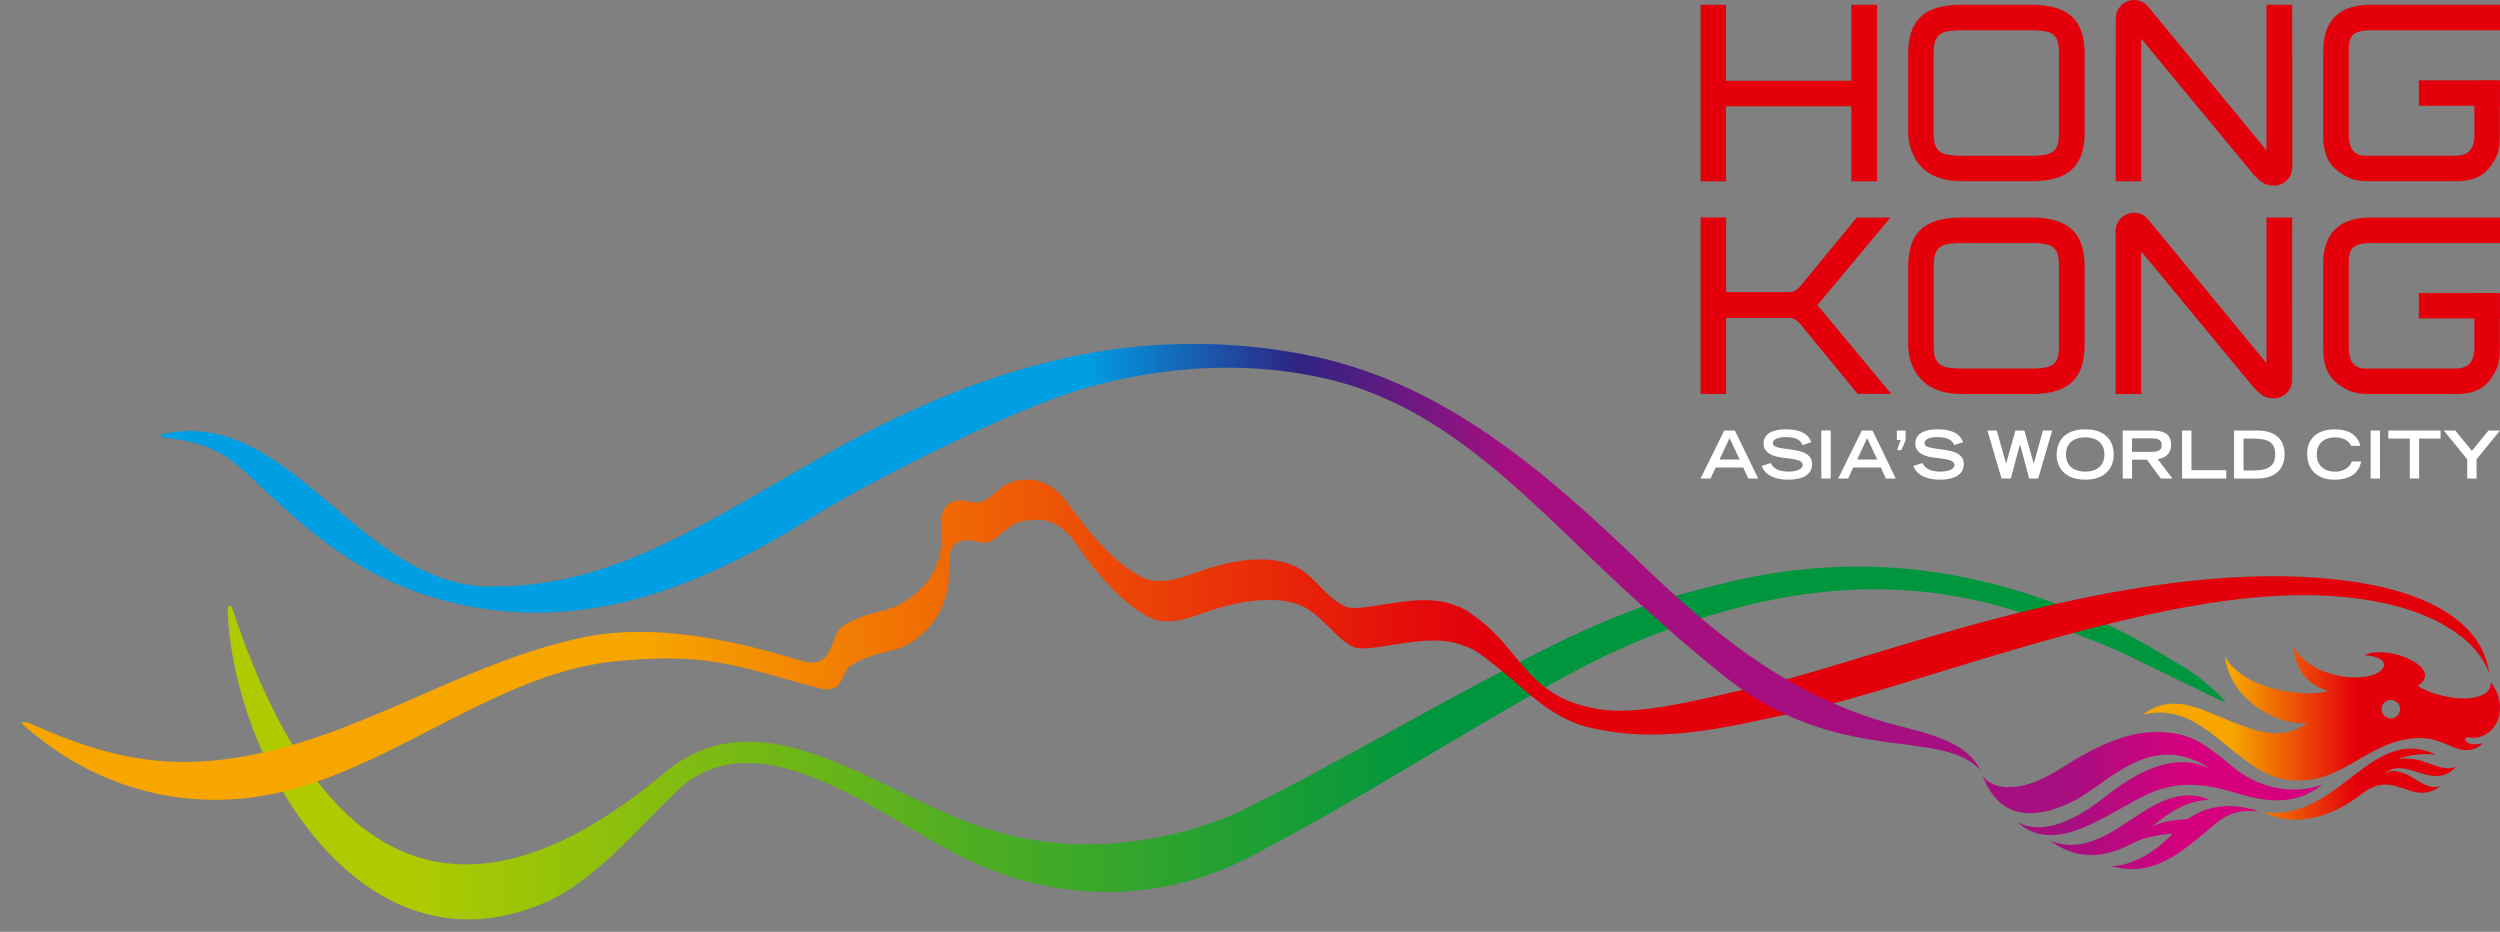
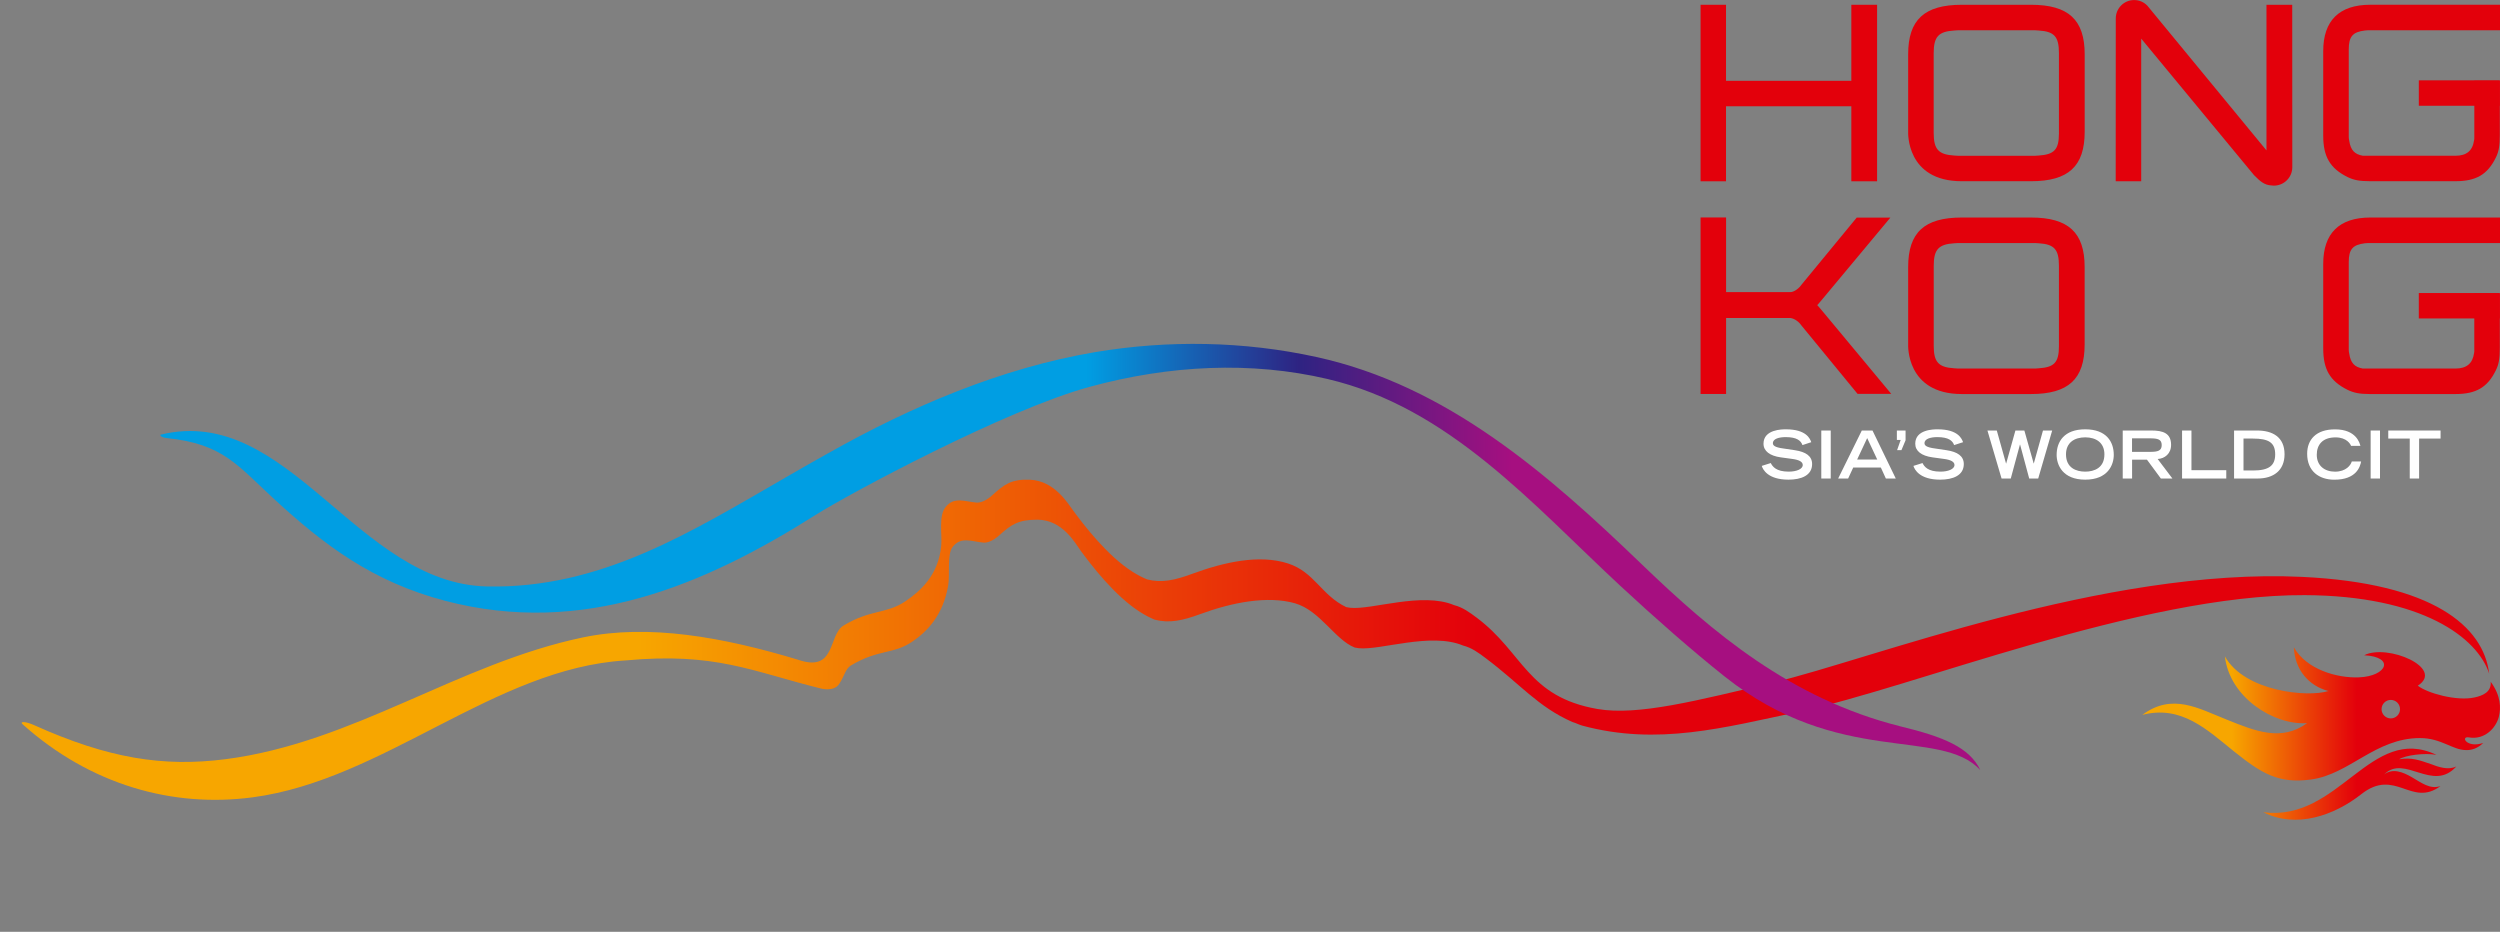
<svg xmlns="http://www.w3.org/2000/svg" width="110" height="41" viewBox="0 0 110 41" fill="none">
  <rect x="0" y="0" width="110" height="41" fill="#808080" stroke="none" />
  <g clip-path="url(#clip0)">
-     <path d="M75.865 18.943H76.336L77.36 21.055H76.924L76.703 20.571H75.488L75.264 21.055H74.825L75.865 18.943ZM76.544 20.218L76.102 19.276L75.658 20.218H76.544Z" fill="white" />
    <path d="M79.308 19.584C79.241 19.395 79.071 19.233 78.568 19.233C78.289 19.233 78.007 19.302 78.007 19.499C78.007 19.587 78.06 19.682 78.48 19.735L78.98 19.81C79.454 19.882 79.733 20.065 79.733 20.419C79.733 20.919 79.257 21.105 78.693 21.105C77.786 21.105 77.565 20.659 77.517 20.499L77.914 20.374C77.991 20.528 78.148 20.752 78.704 20.752C79.041 20.752 79.321 20.642 79.321 20.459C79.321 20.321 79.164 20.233 78.861 20.193L78.355 20.124C77.868 20.057 77.594 19.845 77.594 19.523C77.594 18.89 78.419 18.89 78.579 18.89C79.488 18.89 79.645 19.313 79.696 19.456L79.308 19.584Z" fill="white" />
    <path d="M80.137 18.943H80.552V21.055H80.137V18.943Z" fill="white" />
    <path d="M81.919 18.943H82.39L83.414 21.055H82.978L82.757 20.571H81.542L81.318 21.055H80.879L81.919 18.943ZM82.598 20.218L82.156 19.276L81.715 20.218H82.598Z" fill="white" />
    <path d="M83.46 18.943H83.845V19.372L83.664 19.805H83.473L83.63 19.356H83.462V18.943H83.46Z" fill="white" />
    <path d="M85.981 19.584C85.915 19.395 85.742 19.233 85.239 19.233C84.96 19.233 84.678 19.302 84.678 19.499C84.678 19.587 84.731 19.682 85.154 19.735L85.654 19.81C86.128 19.882 86.407 20.065 86.407 20.419C86.407 20.919 85.931 21.105 85.367 21.105C84.46 21.105 84.239 20.659 84.191 20.499L84.59 20.374C84.667 20.528 84.822 20.752 85.38 20.752C85.718 20.752 85.997 20.642 85.997 20.459C85.997 20.321 85.84 20.233 85.537 20.193L85.032 20.124C84.542 20.057 84.271 19.845 84.271 19.523C84.271 18.89 85.093 18.89 85.255 18.89C86.165 18.89 86.322 19.313 86.375 19.456L85.981 19.584Z" fill="white" />
    <path d="M87.447 18.943H87.859L88.266 20.396H88.271L88.678 18.943H89.072L89.482 20.393H89.487L89.891 18.943H90.296L89.681 21.055H89.285L88.883 19.558H88.878L88.474 21.055H88.069L87.447 18.943Z" fill="white" />
    <path d="M91.75 18.89C92.679 18.89 93.006 19.435 93.006 20.015C93.006 20.454 92.748 21.105 91.75 21.105C90.75 21.105 90.492 20.451 90.492 20.015C90.492 19.438 90.819 18.89 91.75 18.89ZM92.594 19.991C92.594 19.483 92.232 19.243 91.75 19.243C91.266 19.243 90.904 19.483 90.904 19.991C90.904 20.589 91.354 20.752 91.75 20.752C92.144 20.752 92.594 20.589 92.594 19.991Z" fill="white" />
    <path d="M93.4 18.943H94.668C95.168 18.943 95.528 19.058 95.528 19.574C95.528 19.962 95.251 20.178 94.937 20.196L95.586 21.055H95.078L94.466 20.225H93.812V21.055H93.4V18.943ZM94.607 19.882C94.945 19.882 95.115 19.834 95.115 19.582C95.115 19.334 94.945 19.287 94.607 19.287H93.809V19.882H94.607Z" fill="white" />
    <path d="M96.011 18.943H96.424V20.688H97.956V21.055H96.011V18.943Z" fill="white" />
    <path d="M98.302 18.943H99.318C99.986 18.943 100.52 19.225 100.52 19.986C100.52 20.704 100.031 21.055 99.334 21.055H98.299V18.943H98.302ZM99.132 20.702C99.834 20.702 100.108 20.486 100.108 19.991C100.108 19.475 99.823 19.297 99.132 19.297H98.714V20.699H99.132V20.702Z" fill="white" />
    <path d="M103.89 20.301C103.848 20.538 103.68 21.107 102.709 21.107C102.042 21.107 101.515 20.735 101.515 19.966C101.515 19.349 101.901 18.892 102.741 18.892C103.685 18.892 103.826 19.506 103.858 19.618H103.446C103.422 19.546 103.26 19.245 102.765 19.245C102.183 19.245 101.938 19.575 101.938 20.011C101.938 20.498 102.289 20.753 102.741 20.753C103.225 20.753 103.435 20.466 103.478 20.304H103.89V20.301Z" fill="white" />
    <path d="M104.308 18.943H104.72V21.055H104.308V18.943Z" fill="white" />
    <path d="M106.029 19.297H105.084V18.943H107.385V19.297H106.441V21.055H106.029V19.297Z" fill="white" />
-     <path d="M108.558 20.209L107.526 18.943H108.032L108.763 19.837L109.492 18.943H110L108.968 20.209V21.055H108.558V20.209Z" fill="white" />
    <path d="M83.959 5.798V2.388C83.959 0.87 84.672 0.21 86.321 0.21H89.364C91.013 0.21 91.726 0.87 91.726 2.388V5.796C91.726 7.317 91.013 7.974 89.364 7.974H86.321C83.853 7.977 83.959 5.798 83.959 5.798ZM85.986 6.844C86.042 6.844 86.095 6.854 86.148 6.854H89.545C89.598 6.854 89.654 6.844 89.697 6.844C90.386 6.801 90.593 6.583 90.593 5.873V2.335C90.593 1.612 90.388 1.386 89.707 1.343C89.654 1.343 89.601 1.332 89.545 1.332H86.148C86.093 1.332 86.04 1.343 85.986 1.343C85.297 1.386 85.082 1.612 85.082 2.335V5.852C85.082 6.575 85.297 6.801 85.986 6.844Z" fill="#E3000B" />
    <path d="M74.825 7.977V0.21H75.945V3.556H81.459V0.21H82.592V7.977H81.459V4.676H75.945V7.977H74.825Z" fill="#E3000B" />
    <path d="M100.858 0.21H99.725V6.615C99.725 6.615 99.725 6.615 99.722 6.615C99.722 6.615 94.496 0.266 94.485 0.252C94.339 0.098 94.134 0.002 93.902 0.002C93.456 0.002 93.094 0.364 93.094 0.814C93.094 0.827 93.091 7.977 93.091 7.977H94.213V1.699L99.174 7.703C99.456 7.99 99.642 8.147 99.951 8.16C99.983 8.166 100.017 8.168 100.049 8.168C100.496 8.168 100.861 7.807 100.861 7.357C100.858 7.32 100.858 0.21 100.858 0.21Z" fill="#E3000B" />
    <path d="M102.222 5.97V2.249C102.222 0.911 102.922 0.209 104.294 0.209H110V1.331H104.196C104.14 1.331 104.098 1.342 104.055 1.342C103.526 1.406 103.345 1.6 103.345 2.172V6.034C103.345 6.087 103.356 6.143 103.366 6.194C103.43 6.614 103.606 6.787 103.962 6.853H104.263H108.04C108.524 6.853 108.795 6.638 108.859 6.172C108.87 6.141 108.87 6.098 108.87 6.055V3.552H109.992V5.936C109.992 6.409 109.949 6.67 109.819 6.928C109.452 7.683 108.947 7.973 108.04 7.973H104.273C103.808 7.973 103.56 7.92 103.292 7.79C102.515 7.404 102.222 6.885 102.222 5.97Z" fill="#E3000B" />
    <path d="M109.992 3.535H106.428V4.654H109.992V3.535Z" fill="#E3000B" />
    <path d="M102.222 15.33V11.609C102.222 10.271 102.922 9.571 104.294 9.571H110V10.694H104.196C104.14 10.694 104.097 10.704 104.055 10.704C103.526 10.768 103.345 10.962 103.345 11.534V15.396C103.345 15.452 103.355 15.505 103.366 15.559C103.43 15.979 103.605 16.152 103.962 16.216H104.262H108.039C108.523 16.216 108.795 16 108.859 15.537C108.869 15.505 108.869 15.46 108.869 15.418V12.915H109.992V15.298C109.992 15.771 109.949 16.032 109.819 16.29C109.452 17.046 108.946 17.338 108.039 17.338H104.273C103.807 17.338 103.56 17.282 103.291 17.152C102.515 16.766 102.222 16.25 102.222 15.33Z" fill="#E3000B" />
    <path d="M109.992 12.893H106.427V14.012H109.992V12.893Z" fill="#E3000B" />
    <path d="M83.959 15.157V11.75C83.959 10.228 84.672 9.571 86.321 9.571H89.362C91.011 9.571 91.724 10.231 91.724 11.75V15.157C91.724 16.679 91.011 17.338 89.362 17.338H86.321C83.85 17.338 83.959 15.157 83.959 15.157ZM85.989 16.205C86.042 16.205 86.098 16.216 86.151 16.216H89.548C89.601 16.216 89.657 16.205 89.699 16.205C90.388 16.163 90.593 15.947 90.593 15.234V11.697C90.593 10.973 90.388 10.747 89.707 10.704C89.654 10.704 89.601 10.694 89.548 10.694H86.151C86.098 10.694 86.042 10.704 85.989 10.704C85.3 10.747 85.084 10.973 85.084 11.697V15.213C85.082 15.936 85.297 16.163 85.989 16.205Z" fill="#E3000B" />
-     <path d="M100.858 9.571H99.725V15.976H99.722C99.722 15.976 94.495 9.625 94.485 9.614C94.336 9.46 94.131 9.361 93.899 9.361C93.453 9.361 93.088 9.723 93.088 10.17C93.088 10.183 93.088 17.336 93.088 17.336H94.211V11.058L99.171 17.062C99.453 17.349 99.639 17.506 99.945 17.522C99.977 17.525 100.012 17.527 100.044 17.527C100.491 17.527 100.855 17.166 100.855 16.716C100.858 16.679 100.858 9.571 100.858 9.571Z" fill="#E3000B" />
    <path d="M75.948 9.568H74.825V17.335H75.948V9.568Z" fill="#E3000B" />
    <path d="M80.18 13.681C79.709 13.096 79.347 12.862 78.711 12.862H75.376V13.987H78.711C78.972 13.987 79.185 14.2 79.288 14.351L81.733 17.331H83.215L80.18 13.681Z" fill="#E3000B" />
    <path d="M80.18 13.17C79.709 13.755 79.347 13.989 78.711 13.989H75.376V12.864H78.711C78.972 12.864 79.185 12.651 79.288 12.5L81.696 9.574H83.177L80.18 13.17Z" fill="#E3000B" />
-     <path d="M98.217 33.722C96.889 32.608 96.262 32.209 94.844 32.209C93.477 32.209 91.998 32.969 90.841 33.706C90.258 34.078 89.646 34.429 88.976 34.571C88.455 34.679 87.644 34.717 87.237 34.129C87.995 36.148 89.63 36.049 91.234 35.249C92.769 34.483 94.658 32.038 97.331 33.871C96.089 33.195 94.57 33.509 92.626 35.057C90.514 36.741 89.346 36.488 88.758 36.166C90.514 37.8 93.014 35.533 94.756 34.831C95.82 34.403 96.948 34.48 98.031 34.789C99.097 35.094 100.714 35.696 102.183 34.523C100.847 35.012 99.337 34.664 98.217 33.722ZM96.264 36.033C95.599 36.105 95.296 36.092 94.676 36.374C95.535 35.693 96.182 35.238 97.219 35.188C94.583 34.113 92.937 38.02 90.218 37.002C91.804 38.124 93.086 37.488 94.041 37.002C94.586 36.791 95.232 36.698 95.597 36.68C94.871 37.443 93.905 38.076 92.9 38.111C94.605 38.59 95.759 37.651 96.812 36.805C97.501 36.249 97.985 35.627 99.073 35.688C99.185 35.693 99.32 35.693 99.39 35.696C99.355 35.688 99.273 35.661 99.238 35.65C98.121 35.305 97.081 35.462 96.264 36.033Z" fill="url(#paint0_linear)" />
    <path d="M106.955 33.618C106.462 33.451 106.119 33.315 105.563 33.408C105.845 33.227 106.689 33.118 107.202 33.214C104.311 31.826 102.919 36.177 99.587 35.738C101.034 36.475 102.709 35.879 103.898 34.943C105.396 33.765 106.093 35.544 107.383 34.587C106.92 34.746 106.542 34.438 106.114 34.193C105.723 33.967 105.276 33.791 104.904 34.076C105.797 33.169 107.045 34.89 108.08 33.722C107.731 33.9 107.29 33.749 106.955 33.618ZM109.59 29.996C109.63 30.456 109.231 30.61 108.883 30.687C108.093 30.863 106.798 30.498 106.383 30.171C107.585 29.397 105.045 28.309 104.023 28.831C105.393 28.905 105.031 29.756 103.789 29.804C102.826 29.841 101.491 29.461 100.93 28.485C100.97 29.453 101.568 30.174 102.449 30.405C101.544 30.695 98.762 30.432 97.895 28.881C98.094 30.671 100.033 31.919 101.51 31.818C100.393 32.632 99.27 32.185 97.983 31.666C96.725 31.169 95.581 30.474 94.259 31.456C95.982 31.006 97.121 32.118 98.294 33.06C99.491 34.017 100.236 34.494 101.68 34.299C103.38 34.071 104.513 32.475 106.481 32.475C107.42 32.475 107.909 33.004 108.513 33.004C108.763 33.009 109.013 32.93 109.261 32.69C108.527 32.935 108.245 32.379 108.633 32.446C109.319 32.565 109.825 32.036 109.95 31.536C110.045 31.15 110.045 30.621 109.59 29.996ZM105.194 31.61C104.97 31.61 104.789 31.429 104.789 31.203C104.789 30.98 104.97 30.796 105.194 30.796C105.42 30.796 105.601 30.977 105.601 31.203C105.601 31.429 105.417 31.61 105.194 31.61Z" fill="url(#paint1_linear)" />
-     <path d="M10.017 26.855C10.238 33.401 15.847 43.216 23.955 39.724C26.713 38.538 29.086 35.128 30.503 34.234C33.985 32.039 38.661 35.843 42.204 37.647C46.314 39.751 51.104 39.83 55.211 37.588C59.869 35.17 64.388 32.188 68.963 29.707C70.618 28.81 72.314 28.036 74.107 27.451C80.169 25.366 85.75 25.291 91.689 28.036C91.939 28.124 92.724 28.409 93.506 28.784C95.073 29.534 97.562 30.773 97.951 30.917C97.823 30.76 97.054 29.919 96.065 29.34C95.376 28.938 94.644 28.47 93.939 28.095C93.131 27.667 92.423 27.331 92.006 27.188C86.518 24.799 81.018 24.219 75.07 25.863C72.626 26.44 70.309 27.395 68.067 28.515C63.486 30.8 59.111 33.452 54.483 35.742C51.059 37.232 46.987 37.647 43.404 36.455C38.776 35.035 33.61 30.337 29.24 34C21.484 40.503 14.549 39.846 10.235 26.805C10.161 26.587 10.009 26.608 10.017 26.855Z" fill="url(#paint2_linear)" />
    <path d="M101.302 25.383C92.604 24.965 82.284 29.021 78.041 30.027C74.69 30.82 72.067 31.506 70.285 31.195C67.194 30.655 67.037 28.721 64.971 27.175C64.657 26.941 64.359 26.721 63.978 26.625C62.563 26.032 60.364 26.843 59.406 26.742C59.347 26.736 59.289 26.726 59.233 26.713C58.127 26.181 57.837 25.165 56.666 24.79C55.403 24.383 53.849 24.736 52.469 25.244C51.697 25.529 51.118 25.659 50.474 25.494C50.272 25.412 50.059 25.303 49.83 25.157C48.711 24.449 47.665 23.069 47.232 22.481C46.984 22.145 46.396 21.153 45.319 21.108C44.497 21.074 44.178 21.321 43.667 21.784C43.359 22.066 43.103 22.127 42.962 22.114C42.433 22.066 41.986 21.842 41.608 22.308C41.287 22.704 41.46 23.523 41.414 24.008C41.295 25.311 40.486 26.018 39.84 26.455C38.999 27.024 38.313 26.803 37.116 27.524C36.432 27.933 36.797 29.609 35.116 29.029C31.791 28.024 28.535 27.447 25.665 28.043C20.154 29.192 15.557 32.681 9.918 33.405C7.179 33.756 4.758 33.37 1.502 31.907C1.125 31.735 0.845 31.735 0.997 31.87C3.976 34.535 7.594 35.549 11.11 35.083C16.893 34.317 21.768 29.402 27.522 29.059C31.469 28.694 33.049 29.527 36.081 30.285C36.081 30.285 36.674 30.466 36.922 30.096C37.169 29.726 37.193 29.431 37.443 29.279C38.645 28.559 39.294 28.803 40.138 28.234C40.787 27.795 41.489 27.085 41.718 25.776C41.803 25.295 41.664 24.39 41.912 24.069C42.279 23.593 42.739 23.827 43.271 23.875C43.412 23.888 43.67 23.827 43.978 23.545C44.492 23.079 44.811 22.866 45.638 22.866C46.758 22.866 47.311 23.906 47.559 24.244C47.995 24.835 49.043 26.221 50.168 26.931C50.397 27.077 50.61 27.186 50.814 27.268C51.458 27.433 52.043 27.303 52.817 27.018C54.203 26.508 55.773 26.199 56.98 26.545C58.087 26.864 58.738 28.149 59.608 28.492C59.667 28.505 59.725 28.513 59.784 28.521C60.746 28.622 62.954 27.808 64.375 28.404C64.755 28.5 65.056 28.721 65.369 28.958C66.891 30.096 67.662 31.099 69.186 31.769C69.327 31.806 69.49 31.894 69.633 31.931C72.937 32.82 75.85 32.016 79.169 31.314C84.159 30.258 94.187 26.151 101.408 26.186C106.577 26.21 109.013 28.058 109.524 29.641C109.271 27.556 107.047 25.659 101.302 25.383Z" fill="url(#paint3_linear)" />
    <path d="M83.584 31.951C78.783 30.735 75.357 27.831 72.245 24.836C68.114 20.862 63.68 16.965 57.916 15.707C54.746 15.012 51.418 14.951 48.181 15.494C44.053 16.194 40.09 17.885 36.446 19.939C35.834 20.279 35.23 20.625 34.629 20.973C30.41 23.402 26.45 25.91 21.428 25.804C15.712 25.681 12.695 17.76 7.078 19.122C7.014 19.138 7.08 19.247 7.333 19.274C9.828 19.532 10.432 20.465 12.121 22.013C14.235 23.95 16.371 25.594 19.59 26.437C25.673 28.03 31.025 25.729 35.9 22.649C37.361 21.726 44.236 18.032 47.944 17.021C51.463 16.061 55.052 15.888 58.408 16.675C63.766 17.93 67.433 22.192 71.306 25.788C72.852 27.221 74.442 28.618 75.879 29.762C80.924 33.776 85.364 31.975 87.133 33.882C86.654 32.887 85.537 32.422 83.584 31.951Z" fill="url(#paint4_linear)" />
  </g>
  <defs>
    <linearGradient id="paint0_linear" x1="87.239" y1="35.225" x2="102.183" y2="35.225" gradientUnits="userSpaceOnUse">
      <stop offset="0.25" stop-color="#A60F80" />
      <stop offset="0.6" stop-color="#D6007E" />
    </linearGradient>
    <linearGradient id="paint1_linear" x1="94.256" y1="32.278" x2="110" y2="32.278" gradientUnits="userSpaceOnUse">
      <stop offset="0.25" stop-color="#F7A600" />
      <stop offset="0.6" stop-color="#E3000B" />
    </linearGradient>
    <linearGradient id="paint2_linear" x1="10.017" y1="32.695" x2="97.951" y2="32.695" gradientUnits="userSpaceOnUse">
      <stop offset="0.041" stop-color="#AFCA00" />
      <stop offset="0.093" stop-color="#AFCA00" />
      <stop offset="0.6" stop-color="#00963E" />
    </linearGradient>
    <linearGradient id="paint3_linear" x1="0.957" y1="28.147" x2="109.527" y2="28.147" gradientUnits="userSpaceOnUse">
      <stop offset="0.25" stop-color="#F7A600" />
      <stop offset="0.59" stop-color="#E3000B" />
    </linearGradient>
    <linearGradient id="paint4_linear" x1="66.522" y1="24.503" x2="29.073" y2="24.503" gradientUnits="userSpaceOnUse">
      <stop stop-color="#A60F80" />
      <stop offset="0.25" stop-color="#2E2382" />
      <stop offset="0.5" stop-color="#009EE3" />
    </linearGradient>
    <clipPath id="clip0">
      <rect width="109.043" height="40.452" fill="white" transform="translate(0.957)" />
    </clipPath>
  </defs>
</svg>